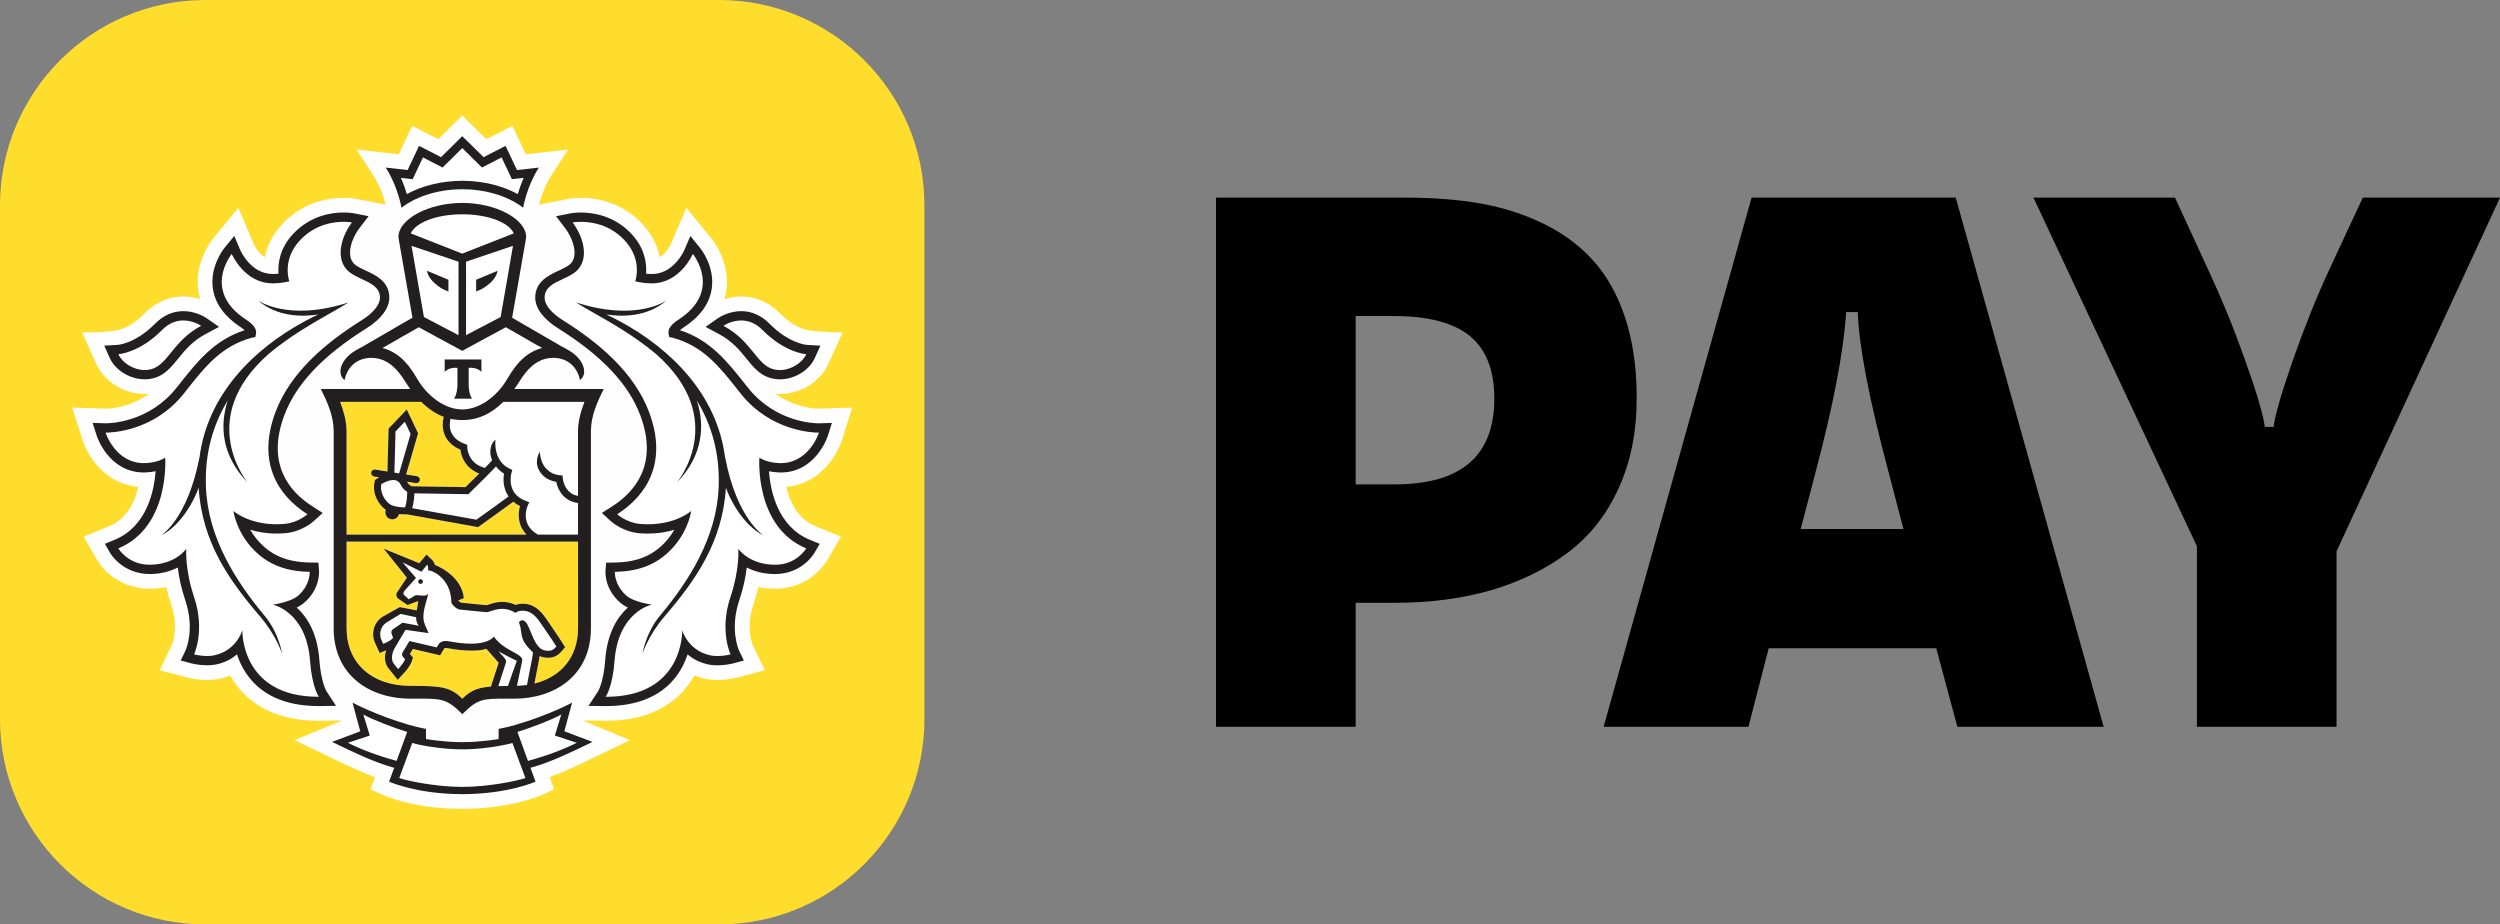
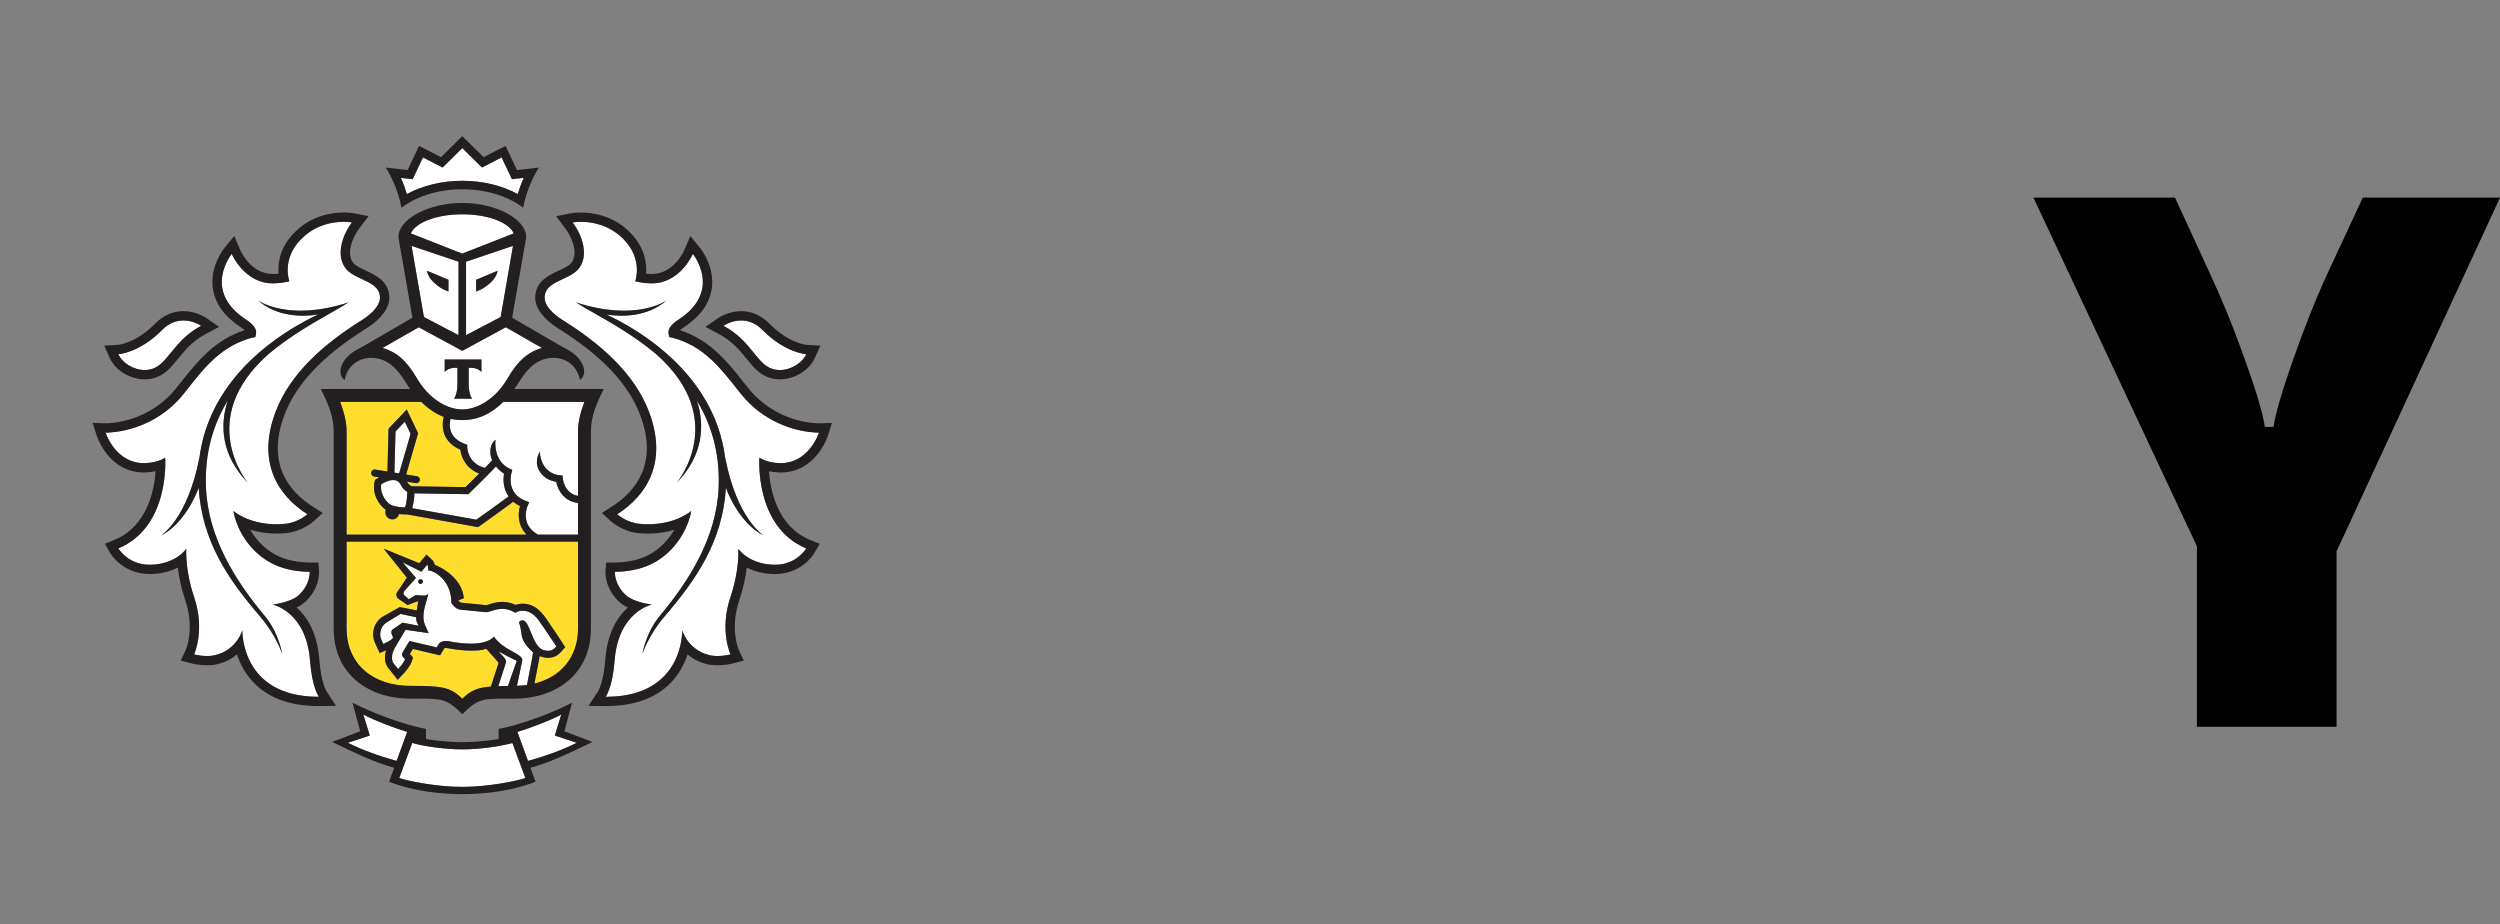
<svg xmlns="http://www.w3.org/2000/svg" xml:space="preserve" width="128.797mm" height="47.625mm" style="shape-rendering:geometricPrecision; text-rendering:geometricPrecision; image-rendering:optimizeQuality; fill-rule:evenodd; clip-rule:evenodd" viewBox="0 0 3947.79 1459.76">
  <rect x="0" y="0" width="3947.79" height="1459.76" fill="#808080" stroke="none" />
  <defs>
    <style type="text/css">  .fil4 {fill:#231F20} .fil1 {fill:#FEFEFE} .fil3 {fill:#FFDD2D} .fil2 {fill:white} .fil5 {fill:black;fill-rule:nonzero} .fil0 {fill:#FFDD2D;fill-rule:nonzero}  </style>
  </defs>
  <g id="Слой_x0020_1">
    <g id="_2170102543760">
-       <path class="fil0" d="M324.39 0l810.98 0c179.12,0 324.39,145.26 324.39,324.39l0 810.98c-0,179.12 -145.27,324.38 -324.39,324.38l-810.98 0.01c-179.12,-0.01 -324.39,-145.27 -324.39,-324.4l-0 -810.97c0,-179.13 145.27,-324.39 324.39,-324.39z" />
-       <path class="fil1" d="M1345.72 643.63l-52.86 1.67c-4.49,0 -36.96,-0.93 -68.47,-23.67 2.36,0.21 4.7,0.56 7.11,0.56 32.42,0 63.83,-19.42 76.39,-47.25l22.74 -50.22c-28.54,0.38 -54.6,-3.21 -54.6,-3.21 -0.21,-0.02 -20.78,-2.66 -44.55,-26.84 -17.04,-17.32 -38.15,-26.5 -60.99,-26.5 -10.01,0 -18.94,1.8 -26.65,4.24 1.22,-4.07 2.33,-8.21 2.99,-12.46 7.28,-47.02 -23.09,-82.85 -23.1,-82.82l-39.8 -49.03 -24.65 57.6c-0.08,0.17 -6.33,13.68 -17.45,20.25 -3.34,-16.92 -11.61,-35.96 -29.27,-54.13 -33.28,-34.28 -73.77,-39.41 -94.96,-39.41 -9.81,0 -16.82,1.06 -18.53,1.34l-48.01 9.38c2.77,-10.65 8.69,-29.27 19.46,-46.01l26.5 -41.06 -66.68 7.54 -21.22 -44.88 -41.12 21.09 -38.02 -37.35 -37.92 37.35 -41.21 -21.09 -21.19 44.88 -66.66 -7.56 26.55 41.09c10.79,16.72 16.67,35.29 19.41,45.94l-45.81 -8.98 -1.58 -0.26c-2.28,-0.36 -9.24,-1.43 -19.12,-1.43 -21.18,0 -61.69,5.13 -94.88,39.39 -17.67,18.16 -25.96,37.22 -29.34,54.15 -11.05,-6.52 -17.25,-19.8 -17.25,-19.8l-24.7 -57.93 -40.39 49.33c-4.95,6.35 -29.27,40.05 -22.67,82.45 0.68,4.23 1.8,8.34 2.99,12.41 -7.66,-2.46 -16.6,-4.24 -26.6,-4.24 -22.86,0 -43.95,9.18 -61.04,26.5 -23.71,24.07 -39.83,25.76 -43.95,26.78 -4.12,1.02 -21.62,3.87 -55.09,3.26l22.64 50.22c12.57,27.83 44,47.25 76.36,47.25 2.44,0 4.77,-0.35 7.16,-0.56 -31.45,22.75 -63.91,23.67 -67.84,23.69l-53.84 -1.69 16.31 50.92c8.21,26.24 35.66,69.69 88.16,74.38 -5.72,23.82 -18.38,50.54 -46.21,62.06l-40.11 16.44 21.88 37.92c12.33,20.44 41.35,44.37 82.63,44.37 8.91,-0.03 17.52,-0.92 25.83,-2.68 2.13,9.35 4.77,18.72 7.91,28.01 12.28,36.41 1.7,61.79 1.58,62.07l-19.81 41.29 44.21 11.6c0.55,0.17 13.91,3.82 30.64,3.82 7.58,0 14.86,-0.78 21.63,-2.39 5.13,-1.19 10.09,-2.78 14.83,-4.7 5.73,10.21 12.68,19.54 20.78,27.89 28.34,28.93 68.5,43.6 119.35,43.6l0.17 0 36.3 -0.47 -75 31.05 56.95 27.39c20.71,10.03 45.21,21.89 70.21,30.97l-7.13 19.37 19.65 8.9c1.75,0.79 39.5,17.59 102.23,21.17 0,0 15.16,0.7 23.5,0.7 8.33,0 23.29,-0.75 23.29,-0.75 62.35,-3.67 99.8,-20.33 101.54,-21.12l19.68 -8.93 -7.18 -19.39c25.68,-9.35 51.13,-21.69 70.98,-31.34l55.87 -27.01 -74.75 -31.02 36.45 0.47c50.93,0 91.09,-14.68 119.39,-43.65 8.06,-8.29 14.99,-17.58 20.76,-27.84 4.75,1.92 9.74,3.51 14.89,4.74 6.77,1.58 14.01,2.36 21.6,2.36 16.44,0 29.93,-3.6 30.3,-3.72l44.4 -11.7 -19.35 -40.53c-0.44,-1.04 -11.03,-26.42 1.27,-62.86 3.11,-9.3 5.73,-18.66 7.88,-27.98 8.35,1.76 17.05,2.65 26.04,2.68 52.58,0 77.78,-36.79 82.64,-44.8l21.68 -37.53 -40.11 -16.37c-27.89,-11.55 -40.52,-38.25 -46.18,-62.06 51.83,-4.5 79.64,-47.99 88.14,-74.39l15.98 -50.94z" />
      <path class="fil2" d="M817.59 306.51c-24.19,-13.4 -55.56,-21.03 -87.6,-21.03 -31.88,0 -63.25,7.63 -87.5,21.03 -2.21,-7.36 -5.28,-16.31 -9.47,-25.67l9.11 1.08 9.58 1.01 4.12 -8.7 12.07 -25.66 22.37 11.53 8.68 4.38 6.9 -6.78 24.15 -23.84 24.2 23.84 6.93 6.78 8.68 -4.38 22.26 -11.53 12.23 25.66 4.04 8.7 9.59 -1.01 9.14 -1.08c-4.19,9.36 -7.3,18.31 -9.47,25.67zm-87.6 31.88c-42.49,0.05 -74.34,13.9 -81.27,30.19l81.27 31.94 81.28 -31.94c-6.87,-16.29 -38.73,-30.14 -81.28,-30.19zm0.86 844.93l-0.09 0 -0.7 0 -0.8 0 -0.07 0c-25.71,0.16 -61.2,-5.1 -78.26,-10.05l-20.55 55.33c13.53,4.79 59.44,14.01 99.67,14.01 40.14,0 86.07,-9.22 99.59,-14.01l-20.51 -55.33c-17.12,4.95 -52.56,10.21 -78.29,10.05zm86.19 -27.5c19.85,-6.01 54,-18.94 69.3,-27.56l-10.21 33.24 34.61 11.45c-20.93,10.46 -46.28,20.21 -77.02,28.56l-16.67 -45.7zm-243.32 -27.56l10.24 33.24 -34.64 11.45c20.91,10.46 46.37,20.21 76.99,28.56l16.7 -45.7c-19.81,-6.01 -54,-18.94 -69.29,-27.56zm645.21 -545.99c4.17,1.44 8.39,2.07 12.59,2.07 18.13,0 35.62,-11.66 41.66,-25 0,0 -33.22,-2 -68.96,-38.08 -11.35,-11.7 -23.41,-15.19 -33.72,-15.19 -16.04,0 -28.08,8.4 -28.08,8.4 23.29,12.34 36.58,28.71 47.73,42.46 9.5,11.72 17.47,21.53 28.78,25.33zm-977.91 0c-4.06,1.44 -8.29,2.07 -12.48,2.07 -18.12,0 -35.65,-11.66 -41.62,-24.98 0,0 33.2,-2.02 68.88,-38.1 11.42,-11.71 23.44,-15.19 33.83,-15.19 15.94,0 28.01,8.42 28.01,8.42 -23.23,12.32 -36.52,28.65 -47.7,42.39 -9.55,11.74 -17.56,21.58 -28.91,25.39zm964.91 263.35c-33.39,-16.37 -54.45,-59.85 -59.56,-75.5 -5.54,86.19 -47.82,146.03 -97.26,203.63 -25.66,29.86 -34.61,58.89 -34.61,58.89 0,0 4.96,-32.9 27.13,-59.67 46.13,-55.14 89.96,-123.79 93.22,-203.18 2.22,-55.4 -12.07,-100.32 -34.41,-137.36 12.5,38.56 10.72,85.78 -31.7,129.86 0,0 84.48,-100.73 -33.61,-204.01 -33.55,-27.9 -69.36,-48.23 -96.84,-63.82l0 -0c-11.22,-6.37 -21.06,-11.95 -28.78,-16.93 96.18,31.23 143.15,-3.14 143.15,-3.14 -30.7,26.49 -70.48,26.04 -95.13,22.22 6.7,3.24 13.65,6.63 21.12,10.64 81.1,43.84 153.99,115.98 166.42,215.89l0 -0.76c18.87,98.11 60.84,123.26 60.84,123.26zm24.69 -114.29c0.76,0.05 1.39,0.05 2.16,0.05 45.21,0 60.52,-48.19 60.52,-48.19l-0.88 0c-8.29,0 -75.52,-1.95 -123.02,-62.04 -1.33,-1.68 -2.65,-3.35 -3.96,-5.01l0 0c-29.54,-37.44 -55.11,-69.86 -103.57,-82.95l-4.99 -0.86 -1.07 -5.06c-1.41,-7.68 3.91,-14.91 15.93,-22.68 69.87,-45.53 22.41,-103.61 22.41,-103.61 0,0 -19.95,46.45 -64.58,46.45 -0.53,0 -1.08,-0.02 -1.63,-0.03 -0.55,-0.02 -1.12,-0.03 -1.68,-0.03l-0.99 -0.05c-4.72,-0.25 -9.3,-0.48 -13.9,-1.44l-8.21 -1.61c0,0 12.72,-34.46 -18,-66.07 -23.14,-23.87 -51.28,-27.93 -67.54,-27.93 -8.17,0 -13.38,1.04 -13.38,1.04 15.43,20.07 26.58,53.39 8.78,73.95 -5.97,6.83 -15.26,11.15 -24.4,15.4 -14.49,6.73 -28.63,13.3 -28.63,29.43 0,11.17 10.49,24.17 29.28,35.85 56.53,35.42 112.65,82.45 136,145.45 29.14,78.58 -3.71,130.74 -50.58,160.66 0,0 14.71,13.47 36.02,15.19 4.34,0.41 8.57,0.63 12.53,0.63 45.02,0 68.3,-21.02 68.3,-21.02 0,0 -3.83,29.04 -27.26,55.98 -21.63,24.88 -49.99,39.55 -93.27,40.14 0,0 -1.36,20.01 17.78,37.31 12.29,10.92 40.6,14.46 40.6,14.46 0,0 -53.03,10.71 -58.87,88.64 -3.18,42.23 -14.03,56.92 -14.03,56.92l0.94 0c123.06,0 119.92,-105.03 119.92,-105.03 0,0 8.54,31.08 42.88,39.21 4.14,1.05 8.56,1.48 12.78,1.48 11.04,0 20.65,-2.58 20.65,-2.58 0,0 -17.99,-37.73 -0.13,-90.52 14.78,-43.81 12.4,-76.25 12.4,-76.25 0,0 16.57,24.93 57.66,25.16l0.43 0c34.22,0 49.14,-25.83 49.14,-25.83 -82.05,-33.9 -73.94,-143.28 -73.94,-143.28 0,0 10.65,7.91 31.4,8.65zm-916.97 38.78c5.58,86.21 47.86,146.04 97.27,203.63 25.65,29.88 34.71,58.89 34.71,58.89 0,0 -5.02,-32.9 -27.29,-59.63 -46.03,-55.16 -89.86,-123.83 -93.09,-203.2 -2.31,-55.42 12,-100.33 34.38,-137.36 -12.48,38.58 -10.77,85.78 31.7,129.88 0,0 -84.49,-100.75 33.66,-204.03 33.52,-27.89 69.28,-48.21 96.73,-63.8 11.23,-6.38 21.07,-11.97 28.8,-16.97 -96.14,31.23 -143.12,-3.16 -143.12,-3.16 30.68,26.5 70.45,26.06 95.13,22.23l-0.57 0.28c-6.51,3.16 -13.34,6.47 -20.56,10.38 -81.13,43.82 -153.97,115.98 -166.46,215.87l0 -0.78c-18.83,98.11 -60.79,123.28 -60.79,123.28 33.36,-16.37 54.39,-59.86 59.49,-75.52zm157.67 170.17c-12.28,10.93 -40.63,14.47 -40.63,14.47 0,0 53.08,10.69 58.91,88.64 3.18,42.23 13.93,56.91 13.93,56.91l-0.86 0c-123.09,0 -119.93,-105.03 -119.93,-105.03 0,0 -8.59,31.1 -42.89,39.23 -4.1,1.05 -8.49,1.48 -12.78,1.48 -11.04,0 -20.6,-2.58 -20.6,-2.58 0,0 17.89,-37.72 0.05,-90.52 -14.75,-43.81 -12.35,-76.27 -12.35,-76.27 0,0 -16.56,24.95 -57.68,25.2l-0.41 0c-34.21,0 -49.15,-25.85 -49.15,-25.85 82,-33.89 73.97,-143.28 73.97,-143.28 0,0 -10.65,7.91 -31.45,8.65 -0.76,0.05 -1.45,0.05 -2.16,0.05 -45.23,0 -60.55,-48.19 -60.55,-48.19l0.91 0c8.34,0 75.5,-1.95 122.99,-62.03 1.34,-1.69 2.67,-3.37 3.99,-5.05l0 -0c29.54,-37.41 55.12,-69.81 103.49,-82.91l5.09 -0.88 1.08 -5.05c1.41,-7.68 -3.89,-14.92 -15.89,-22.68 -69.87,-45.53 -22.42,-103.59 -22.42,-103.59 0,0 19.83,46.44 64.59,46.44 0.53,0 1.05,-0.01 1.58,-0.02l0 0c0.55,-0.02 1.1,-0.03 1.68,-0.03l1.3 -0.07c4.59,-0.25 9.11,-0.5 13.59,-1.43l8.25 -1.6c0,0 -12.78,-34.46 18,-66.07 23.12,-23.87 51.28,-27.94 67.5,-27.94 8.23,0 13.37,1.06 13.37,1.06 -15.39,20.06 -26.55,53.38 -8.74,73.93 5.96,6.84 15.24,11.16 24.38,15.41 14.47,6.73 28.58,13.3 28.58,29.43 0,11.15 -10.47,24.17 -29.26,35.85 -56.53,35.42 -112.63,82.47 -135.97,145.45 -29.12,78.6 3.72,130.75 50.65,160.66 0,0 -14.73,13.47 -36.09,15.19 -4.34,0.41 -8.53,0.62 -12.57,0.62 -44.96,0 -68.25,-21.01 -68.25,-21.01 0,0 3.87,29.04 27.14,56 21.76,24.86 50.1,39.54 93.38,40.13 0,0 1.36,20 -17.77,37.29zm230.91 -372.59l29.04 0 28.95 0 0 19.8c-6.8,-8.3 -20.09,-6.6 -20.09,-6.6l0 28.53c0,0 0.51,14.06 5.45,20.13l-14.31 0 -14.39 0c5.02,-6.07 5.47,-20.13 5.47,-20.13l0 -28.53c0,0 -13.25,-1.7 -20.11,6.6l0 -19.8zm-63.21 2.98c2.01,2.15 3.99,4.48 5.92,6.85l0.26 0.32 0 0c0.35,0.42 0.69,0.83 1.07,1.35 1.76,2.33 3.54,4.82 5.27,7.36 0.22,0.29 0.44,0.61 0.66,0.94l0.21 0.32 0.12 0.17 0.08 0.11 0.1 0.13c2.06,3.09 4.01,6.3 5.93,9.61 17.75,30.49 46.14,48.74 71.36,48.77 25.23,-0.03 53.61,-18.28 71.41,-48.77 1.96,-3.39 3.96,-6.69 6.02,-9.76 0.32,-0.43 0.63,-0.88 0.91,-1.34 1.75,-2.63 3.59,-5.18 5.5,-7.66 0.26,-0.34 0.51,-0.66 0.75,-0.96l0.41 -0.51c1.98,-2.45 4.02,-4.8 6.1,-7.01 0.15,-0.14 0.29,-0.28 0.41,-0.41l0 0c0.2,-0.2 0.38,-0.39 0.59,-0.57 9.04,-9.2 19.81,-16.23 33.93,-20.12l-6.29 -3.64 -0.33 0 -24.99 -14.42 -25.66 -14.64 -68.57 37.16 -0.2 -0.17 -0.13 0.17 -68.59 -37.16 -25.65 14.64 -25.03 14.42 -0.28 0 -6.34 3.64c14.13,3.89 24.87,10.84 33.94,20.05 0.16,0.15 0.3,0.3 0.44,0.46 0.21,0.23 0.41,0.46 0.66,0.66zm69.12 -110.26l0 -18.62 -33.73 -14.13c0,0 0.3,10.82 15.48,22.56 8.21,6.45 13.31,8.1 14.43,8.47 0.13,0.05 0.21,0.07 0.23,0.08l3.59 1.64zm15.93 -47.14l0 116 -54.62 -28.64 -19.56 -112.38 74.19 25.01zm27.83 28.51l33.73 -14.13c0,0 -0.28,10.82 -15.51,22.56 -8.23,6.48 -13.33,8.12 -14.42,8.48 -0.13,0.04 -0.2,0.06 -0.22,0.08l-3.57 1.64 0 -18.62zm38.69 58.85l19.5 -112.38 -74.14 25.01 0 116 54.64 -28.64zm-150.96 300.62c-4.47,0 -13.25,-0.53 -20.46,-3.14 -7.96,-2.93 -19.83,-17.47 -17.1,-33.48 3.44,-2.1 11.42,-6.57 18.88,-6.57 5.75,0 9.67,2.68 12.43,8.45 2.39,5.01 6.72,8.33 9.74,10.24 -0.1,4.68 -0.55,11.94 -1.81,18.38 -0.28,1.44 -0.65,2.76 -1.03,4.07 -0.15,0.57 -0.32,1.07 -0.47,1.5l-0.08 0.25c-0.03,0.11 -0.07,0.21 -0.1,0.3zm103.71 -24.56l-0 0 -1.55 1.51c-0.3,0.29 -0.5,0.48 -0.58,0.57l-1.65 1.62 -85.2 -1.34c-0.05,8.4 -1.43,15.55 -2.76,20.78 -0.22,0.88 -0.45,1.79 -0.68,2.7l101.36 18.13c10.54,-7.32 39.56,-28.42 50.83,-36.69 -8.19,-11.89 -8.98,-26.04 -7.11,-36 -5.4,-3.41 -9.49,-7.28 -12.75,-11.38 -11.71,12.7 -33.01,33.4 -39.88,40.09l-0.01 0.01 -0 0zm-3.83 -113.87c16.82,-1.67 35.64,-8.85 55.29,-28.22l128.14 0c-5.58,14.69 -10.2,30.59 -10.2,46.41l0.05 102.09c-21.44,-3.59 -23.99,-26.55 -24.07,-27.54l-0.38 -4.7 -4.61 -0.4c-9.34,-0.88 -15.49,-4.8 -20.71,-9.84 -10.5,-10.47 -10.52,-27.41 -10.5,-27.55 0,0.02 -0.01,0.04 -0.02,0.06 -0.02,0.04 -0.04,0.08 -0.06,0.14 -0.06,0.13 -0.17,0.32 -0.31,0.57 -1.91,3.49 -9.77,17.87 2.08,33.41 5.55,7.31 13.65,11.81 24.1,13.6 2.46,12.72 11.97,30.72 34.47,33.45l0 49.99 -63.25 0c-29.16,-16.18 -16.79,-44.6 -16.24,-45.81l2.47 -5.38 -5.59 -2.12c-31.58,-11.64 -22.89,-42.99 -22.47,-44.37l1.28 -4.55 -4.29 -2.02c-26.08,-12.04 -22.56,-44.43 -22.21,-45.79 -8.01,6.47 -10.9,19.67 -5.39,32.61 -2.82,3.23 -6.57,7.09 -10.7,11.34l-0.01 0.01 -0 0 -0.67 0.69c-27.01,-6.87 -27.86,-31.56 -27.86,-32.67l-0.06 -3.81 -3.54 -1.37c-10.54,-3.89 -17.78,-9.71 -21.34,-17.54 -4.01,-8.65 -2.59,-17.75 -1.5,-22.12 3.09,0.7 6.15,1.16 9.11,1.42 3.04,0.32 6.13,0.5 9.29,0.5l0.18 0 0.23 0c3.14,0 6.2,-0.18 9.28,-0.5zm-114.94 18.56l-1.73 64.99 7.45 1.12 18.15 -62.36 -9.21 -19.19 -14.66 15.43zm35.78 236.7c-0.13,2.11 1.41,3.9 3.52,3.95 2.04,0.19 3.8,-1.39 4,-3.45 0.08,-1.99 -1.43,-3.83 -3.56,-3.92 -2.08,-0.19 -3.79,1.42 -3.97,3.42zm166.16 61.72c-0.59,-0.16 -1.22,-0.22 -1.77,-0.22 -3.66,0 -5.26,3.21 -5.26,3.21 2.45,6.53 3.07,11.23 3.62,15.48 0.63,4.74 1.18,8.93 4.11,14.55 3.49,6.69 9.3,12.34 12.86,15.8 0.65,0.64 1.23,1.2 1.7,1.69 0,0 -0.84,5.97 -1.7,10.45l-7.92 40.91c-5.04,0.69 -10.32,1.05 -15.8,1.31l8.29 -39.36c1.21,-5.69 -5.67,-9.47 -14.83,-14.52 -9.64,-5.3 -21.82,-12 -29.8,-23.79 -7.61,8.52 -21.93,11.07 -36.32,11.07 -13.13,0 -26.25,-2.1 -34.24,-3.67 -2.01,-0.29 -3.94,-0.55 -5.85,-0.55 -4.61,0 -8.81,1.42 -11.72,6.27l-2.28 3.85 -42.97 -10.09 -10.7 17.66c-1.5,2.84 -1.6,5.24 0.83,7.91l2.89 3.15c-2,6.22 -10.94,15.65 -10.94,15.65l-6.38 -7.94c-5.05,-5.63 -4.22,-15.94 1.01,-25.46l17.05 -28.62 36.4 5.2 -5.63 -12.82c-5.31,-11.85 -1.27,-25.94 2.08,-37.6l0 0 0 -0.01c1.45,-5.05 2.76,-9.63 3.14,-13.38 -0.42,3.75 -3.89,4.61 -7.93,4.61 -1.96,0 -4.06,-0.2 -5.99,-0.39 -1.67,-0.17 -3.23,-0.32 -4.5,-0.32 -1.08,0 -2,0.11 -2.48,0.46l-9.87 5.97 -7.76 -6.83c-0.95,-1.31 -1.25,-4.42 1.03,-6.72l18 -20.09 -21.26 -24.74 29.79 14.89 9.11 -10.96c2.5,2.42 1.4,8.8 1.4,8.8 9.28,0.24 35.37,14.56 36.75,48.08 0.05,1.02 0.05,2.16 0.05,3.29 0,0 0.26,0.4 0.71,1.09 1.85,2.51 6.93,8.96 13.36,9.58l41.19 4.05 0.15 0c1.74,0 4.14,-0.78 7.09,-1.74 4.72,-1.53 10.85,-3.53 17.96,-3.53 6.27,0 13.25,1.59 20.71,6.27 0,0 3.75,-2.95 9.82,-3.28 0.46,-0.03 1,-0.03 1.41,-0.03 15.52,0 23.41,11.73 31.42,23.64 1.52,2.26 3.05,4.53 4.63,6.73 7.43,10.53 17.42,26.14 17.42,26.14 -3.69,4.32 -7.1,6.75 -12.83,6.75 -1.57,0 -3.36,-0.11 -5.32,-0.53 -11.39,-2.08 -17.17,-16.37 -22.18,-28.74 -3.7,-9.14 -6.99,-17.24 -11.79,-18.61zm-221.31 37c0,0 14.26,-5.84 15.52,-9.98l-1.91 -4.75c-1.35,-3.07 -1.15,-6.42 1.45,-8.24l15.37 -10.57 25.68 4.91c0,0 -4.64,-5.79 -4.19,-13.53l-24.53 -5.16 -23.1 14c-9.92,7.39 -10.64,19.45 -7.36,26.61l3.07 6.71zm196.98 66.42c-5.57,0 -10.67,0.06 -15.26,0.27l12.07 -37.4c1.27,-3.47 -2.66,-7.63 -6.55,-11.77 -1.88,-2 -3.75,-3.98 -5.03,-5.88 5.95,3.71 21.32,11.84 28.73,15.1 -0.74,1.21 -13.96,39.68 -13.96,39.68z" />
      <path class="fil3" d="M831.57 844.29l-284.26 0 0 -163.28c0,-15.82 -4.65,-31.71 -10.15,-46.4l128.11 0c12.19,12.04 24.1,19.55 35.46,23.67 -1.46,5.81 -3.42,17.8 2.04,29.78 4.47,9.65 12.55,17.07 24.27,22.04 1.24,11.91 8.86,29.85 29.79,37.77 -9.19,9.21 -18.1,17.9 -21.71,21.39l-85.04 -1.34c-1.93,-0.96 -5.22,-3.13 -6.68,-6.17 -0.09,-0.23 -0.21,-0.4 -0.33,-0.58 -0.1,-0.15 -0.21,-0.31 -0.3,-0.51l13.88 2.23c0.3,0.03 0.6,0.03 0.9,0.03 2.68,0 5.02,-1.84 5.45,-4.56 0.45,-3.08 -1.6,-5.89 -4.59,-6.34l-17.09 -2.68 18.95 -65.11 -17.95 -37.57 -28.74 30.24 -1.75 67.69 -19.31 -3.04c-2.99,-0.58 -5.84,1.57 -6.37,4.58 -0.45,2.98 1.58,5.81 4.61,6.34l8.11 1.23c-2.89,1.64 -4.8,2.95 -5.04,3.13l-1.65 1.14 -0.45 2.02c-4.7,18.99 5.92,37.02 17.42,45.08l-0.43 2.4c-0.47,2.91 0.21,5.76 1.98,8.16 1.68,2.43 4.21,3.89 7.12,4.4 0.58,0.12 1.21,0.17 1.79,0.17 4.95,0 9.31,-3.43 10.51,-8.46 4.29,0.54 8.21,0.62 10.89,0.62l2.24 0 111.57 20.08 1.91 -1.26c8.86,-6.17 42.77,-30.74 53.88,-38.91 3.04,2.63 6.46,4.98 10.61,6.95 -3.63,12.01 -3.84,30.49 10.37,45.1zm-284.26 11.01l365.46 0 0.07 136.81c0,45.35 -26.75,77.01 -68.92,87.33l7.06 -36.61 0.09 -0.52c0.36,-2.04 0.76,-4.33 1.05,-6.27 2,0.83 4.11,1.53 6.37,1.94 2.65,0.49 5.07,0.74 7.3,0.74 10.77,0 17.05,-5.65 21.23,-10.46l5.42 -6.29 -4.43 -6.88c-0.4,-0.68 -10.22,-16.1 -17.73,-26.66 -1.48,-2.07 -2.89,-4.15 -4.32,-6.37 -8.58,-12.77 -19.32,-28.75 -40.81,-28.75l-1.95 0.03c-3.53,0.23 -6.57,0.91 -9.04,1.85 -6.75,-3.12 -13.75,-4.78 -20.98,-4.78 -8.89,0 -16.39,2.43 -21.38,4.13 -0.44,0.12 -0.87,0.26 -1.28,0.38 -0.92,0.29 -1.75,0.55 -2.45,0.66l-40.19 -3.93c-0.5,-0.08 -2.16,-1.05 -4.16,-3.41l0 -0.2 8.69 -3.47c-2.44,-28.84 -30.25,-46.57 -45.78,-52.58 -0.68,-2.9 -2.08,-5.77 -4.51,-8.13l-8.64 -8.15 -7.6 9.04 -3.74 4.64 -56.32 -23.03 36.65 45.78 -14.44 21.78c-5.31,5.61 0.53,11.2 0.53,11.2l14.94 10.26 15.48 -5.76c0.38,0 0.72,0.06 1.06,0.11 0.15,0.02 0.31,0.05 0.47,0.06 -0.43,1.31 -0.92,4.76 -1.38,8 -0.36,2.54 -0.7,4.95 -0.98,6.08l-26.88 -5.25 -28.23 15.86c-14.51,10.61 -16.49,28.16 -11.1,40.17l3.13 6.81 4.44 9.63 9.91 -4.06c0.13,-0.02 0.27,-0.09 0.33,-0.15 -3.54,11.28 -2.09,22.02 4.22,29.05l6.02 7.49 7.98 10.02 8.76 -9.34c2.56,-2.54 10.94,-11.88 13.51,-19.83l1.88 -6.11 -4.26 -4.7 -0.73 -0.83 4.84 -7.9 35.07 8.22 7.88 1.81 4.19 -6.89 2.29 -3.75c0.43,-0.81 0.53,-0.93 2.16,-0.93 1.23,0 2.48,0.12 3.82,0.43 13.25,2.48 25.45,3.72 36.27,3.72 10.52,0 16.81,-0.4 24.27,-2.86 0,0 18.84,21.3 19.48,22.07l-11.52 35.45 -0.53 2.11c-21.83,1.77 -32.47,6.54 -45.31,19.31 -18.65,-18.42 -31.9,-20.36 -82.05,-20.36 -60.04,0 -100.71,-35.04 -100.71,-90.99l0 -136.81z" />
      <path class="fil4" d="M651.7 282.92l-9.58 -1.01 -9.11 -1.09c4.19,9.39 7.26,18.31 9.47,25.69 24.25,-13.39 55.62,-21.01 87.5,-21.01 32.05,0 63.43,7.63 87.6,21.01 2.19,-7.38 5.29,-16.3 9.47,-25.69l-9.14 1.09 -9.59 1.01 -4.04 -8.68 -12.22 -25.68 -22.27 11.53 -8.68 4.4 -6.93 -6.82 -24.2 -23.82 -24.15 23.82 -6.9 6.82 -8.68 -4.4 -22.37 -11.53 -12.07 25.68 -4.12 8.68zm174.39 45.15c-18.94,-15.05 -53.25,-29.2 -96.1,-29.2 -42.79,0 -76.96,14.15 -96.03,29.2 0,0 -5.6,-33.72 -24.82,-63.44l34.51 3.9 18.04 -38.18 34.76 17.8 33.54 -33.08 33.66 33.08 34.68 -17.8 18.07 38.18 34.54 -3.9c-19.24,29.73 -24.85,63.44 -24.85,63.44zm-161.76 586.58c-2.08,-0.2 -3.8,1.43 -3.97,3.44 -0.15,2.1 1.41,3.89 3.52,3.94 2.04,0.16 3.8,-1.39 4,-3.45 0.08,-1.99 -1.43,-3.84 -3.56,-3.92zm169.41 286.87l-16.69 -45.71c19.85,-6 54,-18.94 69.29,-27.56l-10.19 33.27 34.59 11.43c-20.93,10.46 -46.29,20.2 -77,28.57zm-103.66 41.08c-40.23,0 -86.14,-9.2 -99.67,-14l20.55 -55.34c17.04,4.96 52.53,10.21 78.26,10.05l0.07 0 0.8 0 0.7 0 0.08 0c25.71,0.16 61.16,-5.09 78.29,-10.05l20.51 55.34c-13.54,4.79 -59.44,14 -99.59,14zm-180.76 -69.66l34.64 -11.43 -10.26 -33.26c15.27,8.61 49.48,21.55 69.29,27.56l-16.7 45.7c-30.6,-8.37 -56.08,-18.11 -76.97,-28.56zm362.97 -10.15l-21.06 -8.02 5.81 -21.67 6.4 -23.59c0,0 -37.3,20.14 -89.87,35.27 -14.91,4.25 -26.2,6.19 -26.2,6.19l0 16.07c0,0 -28.13,4.87 -56.52,4.87l-0.35 0 -0.43 0 -0.55 0 -0.32 0c-28.44,0 -56.51,-4.87 -56.51,-4.87l0 -16.07c0,0 -11.3,-1.94 -26.2,-6.19 -52.58,-15.12 -89.83,-35.27 -89.83,-35.27l6.3 23.59 5.92 21.67 -21.11 8.02 -23.42 8.72c2.57,1.24 5.23,2.53 7.98,3.86 25.95,12.55 59.33,28.71 90.11,37.08l-8.03 21.84c0,0 43.19,19.59 115.11,19.76l0 0.03 0.22 0 0.33 0 0.27 0 0.17 0 0 -0.03c72.02,-0.18 115.16,-19.76 115.16,-19.76l-8.06 -21.84c31.04,-8.45 64.76,-24.8 90.73,-37.4 2.51,-1.21 4.96,-2.4 7.32,-3.54l-23.37 -8.72zm360.85 -296.83c0,0 -14.91,25.84 -49.15,25.84l-0.42 0c-41.11,-0.25 -57.66,-25.19 -57.66,-25.19 0,0 2.36,32.45 -12.44,76.24 -17.81,52.83 0.16,90.53 0.16,90.53 0,0 -9.62,2.58 -20.66,2.58 -4.22,0 -8.63,-0.41 -12.8,-1.47 -34.32,-8.13 -42.87,-39.24 -42.87,-39.24 0,0 3.14,105.04 -119.91,105.04l-0.97 0c0,0 10.85,-14.68 14.04,-56.9 5.85,-77.94 58.88,-88.66 58.88,-88.66 0,0 -28.31,-3.54 -40.56,-14.47 -19.2,-17.29 -17.84,-37.29 -17.84,-37.29 43.31,-0.59 71.68,-15.27 93.29,-40.13 23.42,-26.95 27.25,-55.98 27.25,-55.98 0,0 -23.27,20.99 -68.29,20.99 -3.95,0 -8.17,-0.18 -12.53,-0.61 -21.3,-1.71 -36.02,-15.19 -36.02,-15.19 46.86,-29.89 79.75,-82.09 50.59,-160.67 -23.36,-62.96 -79.48,-110.01 -135.99,-145.45 -18.8,-11.68 -29.27,-24.68 -29.27,-35.85 0,-16.13 14.12,-22.69 28.59,-29.42 9.15,-4.25 18.44,-8.57 24.41,-15.41 17.8,-20.56 6.64,-53.86 -8.78,-73.93 0,0 5.18,-1.06 13.38,-1.06 16.27,0 44.42,4.05 67.54,27.94 30.71,31.61 17.98,66.07 17.98,66.07l8.23 1.59c4.69,0.99 9.37,1.22 14.19,1.46l0.7 0.03c0.55,0 1.11,0.02 1.66,0.03 0.56,0.02 1.12,0.03 1.66,0.03 44.62,0 64.56,-46.44 64.56,-46.44 0,0 47.44,58.07 -22.41,103.59 -12.02,7.79 -17.31,15.02 -15.92,22.68l1.08 5.06 4.97 0.88c48.42,13.07 73.98,45.44 103.46,82.8l0.02 0.02 0.16 0.2 0.1 0.12 0.03 0.04 0.09 0.11 0.09 0.12 0.06 0.08c1.16,1.47 2.34,2.96 3.51,4.45 47.52,60.1 114.71,62.03 123.01,62.03l0.92 0c0,0 -15.34,48.19 -60.54,48.19 -0.77,0 -1.42,0 -2.15,-0.05 -20.76,-0.74 -31.42,-8.63 -31.42,-8.63 0,0 -8.09,109.36 73.96,143.28zm-40.38 -119.84c55.42,0 73.97,-56.11 74.72,-58.51l6.2 -19.79 -20.78 0.65 -0.07 0c-7.32,0 -68.5,-1.61 -111.83,-56.45l-4.09 -5.08 -0.21 -0.27c-28.25,-35.75 -55.1,-69.73 -103.02,-85.24 1.4,-1.24 3.38,-2.78 6.11,-4.55 25.5,-16.66 40.32,-36.94 44.04,-60.47 5.46,-35.38 -17.25,-63.63 -18.25,-64.77l-15.42 -18.98 -9.64 22.52 -0.02 0.03c-0.82,1.81 -17.04,37.46 -50.93,37.46l-2.56 0c-0.6,-0.03 -1.19,-0.06 -1.78,-0.1 -1.69,-0.09 -3.35,-0.18 -4.97,-0.32 1.19,-16.06 -1.74,-40.96 -24.45,-64.33 -27.28,-28.11 -60.73,-32.34 -78.21,-32.34 -8.24,0 -14.04,0.9 -15.77,1.17 -0.23,0.03 -0.39,0.06 -0.48,0.07l-23.3 4.6 14.39 18.86c11.25,14.54 21.49,41.37 9.36,55.37 -3.66,4.22 -10.97,7.68 -18.2,11.1l-1.28 0.61c-15.67,7.18 -37.13,17.22 -37.13,42.71 0,16.48 12.86,33.75 36.18,48.42 69,43.18 111.58,88.26 129.97,138 28.46,76.53 -8.68,120.19 -44.7,143.18l-16.19 10.34 14.14 12.94 0.02 0.01c1.99,1.73 19.26,16.85 44.78,19.03 4.86,0.3 9.48,0.59 13.82,0.59 16.37,0 30.35,-2.56 41.7,-6.03 -3.12,5.44 -6.98,11.02 -11.78,16.59 -20.62,23.75 -45.96,34.55 -82.4,35.14l-13.55 0.22 -1.03 13.51c-0.13,2.73 -1.16,27.79 22.69,49.12 3.64,3.31 8.04,6.02 12.68,8.21 -16.19,14.49 -32.62,39.74 -35.79,82.95 -2.69,36.09 -11.32,49.44 -11.44,49.58l-14.98 22.75 27.06 0.36c44.7,0 78.91,-12.26 102.63,-36.6 14.03,-14.38 22.04,-30.65 26.78,-45.02 7.76,6.6 17.8,12.39 30.91,15.46 4.97,1.16 10.39,1.77 16.28,1.77 12.28,0 22.64,-2.52 24.26,-2.91l0.11 -0.03 17.27 -4.57 -7.63 -16.02 -0.03 -0.08c-0.92,-2.15 -14.69,-34.09 0.57,-79.34 6.68,-19.87 10.09,-37.65 11.75,-51.5 10.89,5.63 25.45,10.29 44.28,10.35 42.12,0 61.04,-30.87 62.39,-33.05l0.05 -0.08 8.43 -14.59 -15.6 -6.41c-50.97,-21.05 -62.23,-77.6 -64.5,-108.19 4.61,0.88 9.87,1.69 15.81,1.85l2.63 0.08zm-28.54 -224.85c-11.38,-11.71 -23.42,-15.2 -33.74,-15.2 -16.04,0 -28.06,8.44 -28.06,8.44 23.29,12.34 36.57,28.7 47.73,42.44 9.5,11.71 17.47,21.52 28.77,25.32 4.17,1.44 8.38,2.07 12.58,2.07 18.12,0 35.61,-11.66 41.66,-24.97 0,0 -33.21,-2.02 -68.93,-38.1zm-25.58 44.93c-10.56,-13.02 -22.61,-27.71 -43.27,-38.66l-21.22 -11.37 19.71 -13.81 0.25 -0.16c2.57,-1.64 17.06,-10.86 36.36,-10.86 16.44,0 31.72,6.73 44.34,19.52 30.68,31.18 58.26,33.7 59.26,33.73l21.43 1.26 -8.86 19.56c-8.79,19.5 -32.01,33.58 -55.13,33.58 -5.95,0 -11.76,-0.89 -17.21,-2.76 -15.23,-5.02 -25.02,-17 -35.27,-29.55l-0.38 -0.47zm-33.57 156.15l0 0.74c-12.44,-99.89 -85.31,-172.03 -166.43,-215.87 -7.48,-4 -14.43,-7.38 -21.13,-10.62 24.67,3.8 64.45,4.25 95.13,-22.23 0,0 -46.96,34.38 -143.15,3.14 7.71,4.99 17.55,10.57 28.78,16.94 27.48,15.6 63.29,35.92 96.84,63.83 118.09,103.28 33.61,204.01 33.61,204.01 42.42,-44.09 44.18,-91.29 31.7,-129.86 22.36,37.04 36.66,81.96 34.41,137.36 -3.26,79.39 -47.08,148.03 -93.22,203.18 -22.17,26.78 -27.11,59.67 -27.11,59.67 0,0 8.96,-29.03 34.61,-58.89 49.41,-57.6 91.71,-117.41 97.22,-203.63 5.13,15.65 26.19,59.12 59.58,75.5 0,0 -41.97,-25.16 -60.83,-123.26zm-762.38 272.89c0,0 -3.14,105.04 119.93,105.04l0.88 0c0,0 -10.77,-14.68 -13.93,-56.9 -5.85,-77.95 -58.91,-88.66 -58.91,-88.66 0,0 28.32,-3.53 40.61,-14.47 19.15,-17.29 17.78,-37.29 17.78,-37.29 -43.3,-0.59 -71.64,-15.27 -93.4,-40.13 -23.27,-26.94 -27.13,-55.98 -27.13,-55.98 0,0 23.27,20.99 68.23,20.99 4.04,0 8.23,-0.18 12.59,-0.61 21.34,-1.7 36.09,-15.19 36.09,-15.19 -46.92,-29.89 -79.79,-82.07 -50.67,-160.67 23.34,-62.96 79.44,-110.01 135.99,-145.45 18.78,-11.68 29.24,-24.68 29.24,-35.85 0,-16.13 -14.1,-22.69 -28.56,-29.42 -9.14,-4.25 -18.43,-8.58 -24.4,-15.43 -17.79,-20.55 -6.65,-53.86 8.73,-73.92 0,0 -5.11,-1.06 -13.33,-1.06 -16.26,0 -44.38,4.05 -67.52,27.94 -30.8,31.61 -18,66.07 -18,66.07l-8.23 1.59c-4.58,0.97 -9.2,1.21 -13.86,1.45l-1.05 0.06c-0.58,0 -1.12,0.01 -1.66,0.02l-0 0c-0.53,0.01 -1.05,0.02 -1.59,0.02 -44.75,0 -64.59,-46.42 -64.59,-46.42 0,0 -47.42,58.05 22.42,103.58 12.02,7.78 17.3,15 15.89,22.68l-1.06 5.06 -5.09 0.88c-48.4,13.1 -73.99,45.5 -103.54,82.93 -1.31,1.66 -2.63,3.33 -3.96,5.01 -47.47,60.1 -114.63,62.03 -122.97,62.03l-0.93 0c0,0 15.34,48.19 60.57,48.19 0.71,0 1.39,0 2.14,-0.05 20.79,-0.74 31.45,-8.63 31.45,-8.63 0,0 8.03,109.36 -73.96,143.28 0,0 14.93,25.82 49.15,25.82l0.4 0c41.14,-0.23 57.68,-25.17 57.68,-25.17 0,0 -2.39,32.45 12.35,76.24 17.84,52.83 -0.05,90.53 -0.05,90.53 0,0 9.54,2.58 20.61,2.58 4.27,0 8.66,-0.41 12.77,-1.49 34.31,-8.12 42.89,-39.22 42.89,-39.22zm132.99 96.55c0.02,0.04 0.04,0.06 0.04,0.07l14.98 22.76 -27.06 0.36c-44.7,0 -78.87,-12.28 -102.66,-36.59 -13.98,-14.39 -22.02,-30.65 -26.73,-45.03 -7.71,6.6 -17.85,12.39 -30.97,15.46 -4.92,1.16 -10.36,1.77 -16.22,1.77 -12.54,0 -23.16,-2.64 -24.36,-2.94l-0.01 -0.01 -17.31 -4.57 7.66 -16.02 0.05 -0.12c1.08,-2.54 14.6,-34.35 -0.6,-79.3 -6.68,-19.89 -10.09,-37.65 -11.75,-51.5 -10.89,5.63 -25.43,10.29 -44.15,10.34 -42.5,0 -61.46,-31.29 -62.54,-33.08l-0.02 -0.04 -8.41 -14.61 15.56 -6.39c50.97,-21.05 62.27,-77.6 64.58,-108.19 -4.69,0.88 -9.96,1.69 -15.81,1.85l-2.68 0.08c-55.45,0 -73.95,-56.11 -74.68,-58.51l-6.35 -19.79 20.88 0.65c7.33,0 68.6,-1.61 111.9,-56.45l4.09 -5.08 0.29 -0.37c28.22,-35.71 55.03,-69.65 102.97,-85.14 -1.39,-1.24 -3.31,-2.78 -6.08,-4.55 -25.5,-16.66 -40.34,-36.94 -44.03,-60.47 -5.42,-34.72 16.37,-62.55 18.03,-64.67l0.07 -0.1 15.59 -18.97 9.61 22.51c0.61,1.42 16.77,37.49 50.98,37.49l2.51 0c0.58,-0.03 1.14,-0.06 1.71,-0.09l0 0 0 0 0 0 0 0c1.7,-0.1 3.36,-0.18 5.01,-0.32 -1.16,-16.08 1.81,-40.94 24.54,-64.35 27.28,-28.09 60.66,-32.32 78.16,-32.32 8.3,0 14.06,0.91 15.75,1.17 0.22,0.03 0.37,0.06 0.44,0.07l23.42 4.6 -14.46 18.86c-11.29,14.53 -21.53,41.37 -9.38,55.37 3.62,4.17 10.81,7.59 17.96,10.99l0 0 1.52 0.72c15.69,7.18 37.08,17.22 37.08,42.71 0,16.48 -12.77,33.75 -36.09,48.42 -69.1,43.18 -111.62,88.26 -130,138 -28.41,76.53 8.58,120.17 44.73,143.18l16.17 10.34 -14.18 12.94c-1.91,1.69 -19.23,16.85 -44.83,19.03 -4.82,0.3 -9.41,0.59 -13.81,0.59 -16.42,0 -30.32,-2.56 -41.66,-6.03 3.16,5.44 7.02,11 11.79,16.59 20.6,23.73 46.01,34.55 82.33,35.14l13.65 0.22 0.92 13.51c0.17,2.73 1.2,27.79 -22.64,49.12 -3.66,3.31 -7.99,6.02 -12.7,8.21 16.22,14.49 32.65,39.74 35.87,82.95 2.66,34.75 10.7,48.4 11.35,49.49zm-259.9 -570.55c11.42,-11.69 23.44,-15.2 33.81,-15.2 15.96,0 28.04,8.44 28.04,8.44 -23.23,12.33 -36.52,28.66 -47.69,42.38 -9.57,11.75 -17.58,21.59 -28.94,25.39 -4.06,1.44 -8.28,2.07 -12.48,2.07 -18.1,0 -35.64,-11.66 -41.62,-24.96 0,0 33.21,-2.02 68.88,-38.12zm-27.27 77.74c5.95,0 11.74,-0.88 17.22,-2.75 15.29,-5.04 25.08,-17.05 35.33,-29.62l0.34 -0.42 0.3 -0.36c10.55,-12.91 22.42,-27.45 42.92,-38.3l21.28 -11.37 -19.76 -13.81 -0.27 -0.17c-2.6,-1.65 -17.02,-10.85 -36.29,-10.85 -16.47,0 -31.76,6.72 -44.38,19.52 -30.68,31.2 -58.2,33.71 -59.19,33.73l-21.41 1.26 8.79 19.55c8.83,19.5 32.05,33.58 55.12,33.58zm131.09 33.44c-22.38,37.04 -36.67,81.94 -34.36,137.36 3.21,79.39 47.02,148.04 93.07,203.18 22.27,26.75 27.28,59.67 27.28,59.67 0,0 -9.05,-29.03 -34.68,-58.91 -49.42,-57.59 -91.69,-117.42 -97.27,-203.61 -5.12,15.65 -26.15,59.13 -59.49,75.5 0,0 41.94,-25.16 60.77,-123.28l0 0.78c12.48,-99.9 85.34,-172.05 166.47,-215.89 6.67,-3.59 12.99,-6.68 19.02,-9.63l2.09 -1.02c-24.65,3.84 -64.43,4.29 -95.13,-22.2 0,0 46.98,34.38 143.13,3.14 -7.71,4.98 -17.52,10.55 -28.72,16.91l-0 0c-27.46,15.6 -63.27,35.93 -96.82,63.85 -118.14,103.28 -33.63,204.02 -33.63,204.02 -42.52,-44.1 -44.22,-91.32 -31.73,-129.88zm342.62 -64.75l0 19.8c6.87,-8.3 20.11,-6.6 20.11,-6.6l0 28.53c0,0 -0.45,14.06 -5.47,20.13l14.39 0 14.31 0c-4.93,-6.07 -5.45,-20.13 -5.45,-20.13l0 -28.53c0,0 13.3,-1.7 20.09,6.6l0 -19.8 -28.95 0 -29.04 0zm2.1 -108.98c-1.1,-0.36 -6.2,-2.01 -14.44,-8.51 -15.19,-11.73 -15.49,-22.53 -15.49,-22.53l33.74 14.11 0 18.64 -3.59 -1.64c-0.02,-0.01 -0.09,-0.04 -0.22,-0.08l0 0zm65.78 -8.51c15.24,-11.73 15.54,-22.53 15.54,-22.53l-33.76 14.11 0 18.64 3.57 -1.64c0.02,-0.01 0.09,-0.04 0.22,-0.08 1.1,-0.36 6.2,-2.01 14.42,-8.51zm-121.39 -81.62l81.27 31.94 81.29 -31.94c-6.87,-16.29 -38.73,-30.12 -81.29,-30.17 -42.49,0.05 -74.34,13.88 -81.27,30.17zm87.24 160.68l54.64 -28.62 19.48 -112.41 -74.12 25.05 0 115.98zm113.45 16.58l-24.99 -14.42 -25.67 -14.64 -68.57 37.16 -0.2 -0.15 -0.13 0.15 -68.57 -37.16 -25.66 14.64 -25.03 14.42 -0.27 0 -6.33 3.66c14.11,3.87 24.83,10.82 33.94,20.05 0.14,0.14 0.28,0.29 0.41,0.44 0.2,0.23 0.41,0.47 0.67,0.67 2.01,2.15 4.01,4.5 5.92,6.85 0.08,0.1 0.17,0.2 0.25,0.3 0.36,0.44 0.72,0.86 1.08,1.39 1.76,2.32 3.54,4.82 5.27,7.34 0.22,0.28 0.43,0.6 0.64,0.93 0.17,0.25 0.34,0.51 0.52,0.76 2.06,3.08 4.01,6.3 5.93,9.61 17.75,30.49 46.14,48.72 71.36,48.75 25.25,-0.03 53.62,-18.26 71.41,-48.75 1.96,-3.39 3.96,-6.7 6.02,-9.76 0.3,-0.43 0.63,-0.89 0.91,-1.34 1.75,-2.63 3.59,-5.2 5.5,-7.66 0.21,-0.27 0.42,-0.54 0.62,-0.79 0.19,-0.24 0.37,-0.47 0.55,-0.7 1.98,-2.43 4.02,-4.8 6.1,-7.01 0.16,-0.15 0.32,-0.3 0.47,-0.45 0.17,-0.18 0.35,-0.35 0.53,-0.51 9.06,-9.21 19.81,-16.25 33.92,-20.12l-6.28 -3.66 -0.32 0zm63.31 135.16c0,-15.82 4.61,-31.71 10.2,-46.41l-128.14 0c-19.61,19.37 -38.45,26.57 -55.29,28.22 -3.04,0.31 -6.13,0.51 -9.26,0.51l-0.25 0 -0.18 0c-3.12,0 -6.25,-0.2 -9.28,-0.51 -2.94,-0.25 -6.04,-0.71 -9.12,-1.42 -1.1,4.37 -2.51,13.45 1.5,22.12 3.59,7.83 10.8,13.66 21.36,17.54l3.56 1.37 0.05 3.8c0,1.14 0.83,25.82 27.84,32.67l0.17 -0.17c4.34,-4.45 8.28,-8.49 11.22,-11.86 -5.52,-12.95 -2.63,-26.15 5.4,-32.62 -0.35,1.37 -3.87,33.75 22.19,45.77l4.31 2.05 -1.28 4.57c-0.41,1.35 -9.11,32.69 22.46,44.35l5.59 2.09 -2.46 5.41c-0.56,1.23 -12.93,29.64 16.23,45.77l63.25 0 0 -49.94c-22.47,-2.75 -32.02,-20.73 -34.48,-33.49 -10.44,-1.77 -18.54,-6.28 -24.1,-13.6 -11.85,-15.56 -3.99,-29.92 -2.08,-33.41 0.23,-0.41 0.37,-0.67 0.39,-0.77 -0.02,0.15 0,17.11 10.52,27.56 5.19,5.03 11.38,8.95 20.7,9.83l4.61 0.43 0.41 4.67c0.08,1.01 2.59,23.95 24.04,27.55l-0.05 -102.09zm-61.74 361.83l-7.06 36.61c42.17,-10.32 68.92,-41.98 68.92,-87.33l-0.06 -136.81 -365.48 0 0 136.81c0,55.97 40.69,90.98 100.74,90.98 50.16,0 63.38,1.95 82.05,20.36 12.85,-12.76 23.47,-17.53 45.31,-19.3l0.52 -2.13 11.53 -35.41c-0.65,-0.83 -19.48,-22.1 -19.48,-22.1 -7.48,2.46 -13.76,2.88 -24.27,2.88 -10.82,0 -23.04,-1.26 -36.27,-3.74 -1.33,-0.3 -2.57,-0.41 -3.82,-0.41 -1.63,0 -1.71,0.11 -2.16,0.91l-2.28 3.75 -4.19 6.9 -7.91 -1.82 -35.06 -8.21 -4.81 7.9 0.71 0.85 4.24 4.68 -1.89 6.09c-2.56,7.97 -10.94,17.3 -13.5,19.85l-8.76 9.38 -7.98 -10.06 -6 -7.49c-6.3,-7.03 -7.76,-17.77 -4.21,-29.06 -0.08,0.08 -0.23,0.13 -0.36,0.16l-9.89 4.07 -4.44 -9.61 -3.14 -6.82c-5.39,-12.02 -3.41,-29.56 11.1,-40.18l28.22 -15.85 26.88 5.26c0.29,-1.15 0.64,-3.62 1.01,-6.22 0.45,-3.19 0.93,-6.58 1.35,-7.87 -0.17,-0.02 -0.34,-0.05 -0.51,-0.08 -0.33,-0.06 -0.67,-0.12 -1.04,-0.12l-15.46 5.76 -14.94 -10.22c0,0 -5.82,-5.63 -0.55,-11.22l14.45 -21.79 -36.62 -45.77 56.3 23.02 3.75 -4.63 7.6 -9.05 8.63 8.16c2.44,2.35 3.84,5.22 4.52,8.12 15.49,5.99 43.32,23.75 45.78,52.59l-8.71 3.48 0 0.18c2.01,2.37 3.64,3.32 4.16,3.42l40.21 3.94c0.67,-0.13 1.44,-0.37 2.3,-0.63 0.45,-0.14 0.92,-0.29 1.42,-0.43 4.97,-1.67 12.47,-4.13 21.38,-4.13 7.23,0 14.21,1.64 20.96,4.78 2.48,-0.92 5.52,-1.62 9.06,-1.84l1.93 -0.05c21.5,0 32.21,15.94 40.78,28.71l0.03 0.05c1.43,2.23 2.84,4.28 4.32,6.37 7.53,10.55 17.32,25.96 17.74,26.65l4.42 6.88 -5.42 6.29c-4.17,4.82 -10.47,10.45 -21.25,10.45 -2.2,0 -4.61,-0.24 -7.27,-0.74 -2.28,-0.43 -4.37,-1.1 -6.37,-1.93 -0.32,2.1 -0.77,4.62 -1.15,6.78zm-230.27 -36.02l-1.89 -4.74c-1.36,-3.07 -1.18,-6.42 1.43,-8.23l15.37 -10.56 25.68 4.9c0,0 -4.64,-5.79 -4.19,-13.53l-24.51 -5.16 -23.12 14c-9.92,7.4 -10.64,19.45 -7.34,26.61l3.06 6.7c0,0 14.28,-5.84 15.52,-9.99zm211.46 74.88l7.9 -40.93c0.88,-4.47 1.71,-10.45 1.71,-10.45 -0.44,-0.45 -0.97,-0.96 -1.56,-1.53 -3.55,-3.45 -9.46,-9.18 -13.02,-15.92 -2.94,-5.62 -3.49,-9.83 -4.11,-14.58 -0.55,-4.26 -1.17,-8.94 -3.6,-15.48 0,0 1.58,-3.2 5.24,-3.2 0.56,0 1.19,0.06 1.79,0.23 4.79,1.35 8.07,9.45 11.77,18.58 5,12.37 10.79,26.67 22.2,28.76 1.95,0.38 3.74,0.52 5.29,0.52 5.76,0 9.16,-2.42 12.84,-6.76 0,0 -9.98,-15.58 -17.4,-26.11 -1.58,-2.19 -3.09,-4.44 -4.61,-6.7 -8.03,-11.94 -15.93,-23.7 -31.45,-23.7 -0.43,0 -0.97,0 -1.41,0.06 -6.08,0.28 -9.83,3.24 -9.83,3.24 -7.46,-4.66 -14.44,-6.25 -20.71,-6.25 -7.11,0 -13.25,2 -17.97,3.54 -2.95,0.96 -5.35,1.74 -7.07,1.74l-0.17 0 -41.16 -4.07c-6.45,-0.6 -11.55,-7.05 -13.38,-9.59 -0.45,-0.68 -0.7,-1.09 -0.7,-1.09 0,-1.09 0,-2.25 -0.06,-3.26 -1.4,-33.52 -27.48,-47.86 -36.77,-48.09 0,0 1.1,-6.35 -1.41,-8.8l-9.09 10.96 -29.79 -14.88 21.28 24.73 -18 20.12c-2.27,2.3 -1.99,5.38 -1.05,6.69l7.78 6.84 9.87 -5.94c0.48,-0.38 1.4,-0.48 2.46,-0.48 1.26,0 2.82,0.14 4.49,0.31 1.94,0.19 4.04,0.39 6.01,0.39 4.02,0 7.5,-0.85 7.91,-4.6 -0.37,3.75 -1.69,8.33 -3.13,13.38 -3.34,11.65 -7.39,25.74 -2.07,37.59l5.65 12.84 -36.42 -5.24 -17.04 28.65c-5.27,9.53 -6.08,19.83 -1.05,25.46l6.38 7.94c0,0 8.94,-9.42 10.94,-15.64l-2.89 -3.16c-2.44,-2.68 -2.31,-5.06 -0.82,-7.92l10.67 -17.62 42.99 10.06 2.29 -3.84c2.91,-4.82 7.1,-6.27 11.7,-6.27 1.91,0 3.86,0.22 5.87,0.55 7.98,1.57 21.09,3.65 34.23,3.65 14.39,0 28.72,-2.56 36.34,-11.05 7.97,11.76 20.13,18.46 29.77,23.76 9.18,5.05 16.06,8.84 14.85,14.53l-8.3 39.32c5.48,-0.22 10.79,-0.58 15.82,-1.27zm-45.25 1.79c4.57,-0.18 9.71,-0.25 15.24,-0.25 0,0 13.23,-38.49 13.98,-39.71 -7.41,-3.25 -22.79,-11.37 -28.74,-15.09 1.28,1.91 3.17,3.92 5.05,5.92 3.89,4.13 7.8,8.27 6.52,11.75l-12.05 37.38zm-162.37 -402.09l-1.71 64.97 7.43 1.14 18.15 -62.38 -9.21 -19.17 -14.66 15.44zm18.55 95.35c-3.01,-1.9 -7.33,-5.23 -9.74,-10.24 -2.72,-5.77 -6.66,-8.45 -12.4,-8.45 -7.48,0 -15.46,4.47 -18.9,6.57 -2.73,16.03 9.14,30.55 17.1,33.48 7.22,2.61 15.98,3.16 20.46,3.16 0.06,-0.2 0.13,-0.41 0.21,-0.64 0.14,-0.41 0.3,-0.89 0.44,-1.41 0.38,-1.31 0.75,-2.65 1.05,-4.07 1.24,-6.45 1.7,-13.71 1.78,-18.39zm109.16 43.9c10.54,-7.32 39.58,-28.42 50.83,-36.67 -8.2,-11.91 -8.98,-26.05 -7.13,-35.98 -5.37,-3.42 -9.46,-7.31 -12.73,-11.41 -12.44,13.5 -35.68,36.01 -40.99,41.15 -0.56,0.55 -0.92,0.9 -1.05,1.02l-1.65 1.65 -85.19 -1.35c-0.07,8.42 -1.43,15.55 -2.76,20.79 -0.13,0.52 -0.27,1.06 -0.41,1.6 -0.1,0.36 -0.19,0.73 -0.29,1.1l101.36 18.11zm-51.56 -162.4c-11.32,-4.1 -23.26,-11.61 -35.46,-23.66l-128.11 0c5.5,14.69 10.16,30.59 10.16,46.41l0 163.26 284.27 0c-14.21,-14.59 -13.98,-33.06 -10.4,-45.04 -4.12,-1.99 -7.53,-4.35 -10.57,-6.96 -11.12,8.15 -45,32.71 -53.89,38.9l-1.89 1.24 -111.55 -20.04 -2.28 0c-2.68,0 -6.58,-0.11 -10.87,-0.62 -1.2,5.01 -5.55,8.42 -10.52,8.42 -0.57,0 -1.2,-0.03 -1.78,-0.14 -2.91,-0.5 -5.44,-1.97 -7.13,-4.4 -1.74,-2.38 -2.43,-5.23 -1.95,-8.14l0.4 -2.42c-11.49,-8.06 -22.11,-26.07 -17.4,-45.08l0.45 -2.02 1.65 -1.14c0.21,-0.18 2.15,-1.49 5.02,-3.11l-8.09 -1.24c-3.04,-0.53 -5.09,-3.36 -4.61,-6.32 0.52,-3.01 3.37,-5.19 6.37,-4.62l19.31 3.06 1.76 -67.68 28.74 -30.26 17.93 37.57 -18.93 65.1 17.05 2.68c3.01,0.48 5.05,3.28 4.61,6.35 -0.45,2.73 -2.78,4.57 -5.47,4.57 -0.3,0 -0.58,0 -0.88,-0.03l-13.86 -2.22c0.09,0.19 0.19,0.35 0.29,0.5 0.12,0.17 0.23,0.35 0.32,0.58 1.46,3.06 4.75,5.21 6.68,6.17l85.02 1.34 0.35 -0.34c3.81,-3.7 12.48,-12.14 21.38,-21.07 -20.94,-7.89 -28.54,-25.82 -29.82,-37.75 -11.68,-4.96 -19.76,-12.39 -24.25,-22.04 -5.45,-11.96 -3.52,-23.96 -2.04,-29.8zm23.37 -244.97l-74.18 -25.05 19.55 112.41 54.64 28.62 0 -115.98zm6.1 -92.81c52.82,0 100.7,25.46 100.7,53.77l-1.03 6.96 -21.11 120.53 21.11 12.24 54.92 31.86 -0.19 0c0,0 12.34,6.3 17.98,10.19 21,14.41 25.39,35.48 13.25,44.19 -3.03,-17.17 -16.64,-35.1 -42.15,-35.1 -18.4,0 -32.4,9.4 -43.8,23.61 -2.84,3.57 -5.61,7.39 -8.22,11.5 -3.18,5.2 -6.35,9.74 -9.5,14.11l141.27 0c-10.42,20.78 -20.26,42.76 -20.26,66.67l0 311.11c0,75.32 -58.12,111.23 -121.1,111.23 -3.67,0 -7.1,-0.02 -10.31,-0.02 -39.48,-0.14 -46.95,-0.17 -71.65,24.44 -24.81,-24.61 -32.29,-24.59 -71.74,-24.44 -3.22,0.01 -6.64,0.02 -10.3,0.02 -62.93,0 -121.13,-35.92 -121.13,-111.23l0 -311.11c0,-23.9 -9.85,-45.89 -20.25,-66.67l141.26 0c-3.18,-4.37 -6.37,-8.92 -9.54,-14.11 -2.56,-4.1 -5.34,-7.92 -8.26,-11.5 -11.29,-14.16 -25.32,-23.61 -43.7,-23.61 -25.55,0 -39.18,17.93 -42.17,35.1 -12.12,-8.7 -7.68,-29.78 13.2,-44.19 5.72,-3.89 18.05,-10.19 18.05,-10.19l-0.2 0 54.82 -31.86 21.21 -12.24 -21.11 -120.53 -1.05 -6.96c0,-28.3 47.87,-53.77 100.7,-53.77l0.13 0 0.13 0 0.05 0z" />
    </g>
-     <path class="fil5" d="M1920.23 312.07l300.46 0c43.2,0 82.75,3.22 118.42,9.46 35.68,6.45 68.78,17.2 99.72,32.45 30.95,15.26 56.95,34.82 78.02,58.67 21.28,23.64 37.83,53.73 49.86,90.27 11.82,36.54 17.84,78.23 17.84,125.3 0,54.16 -9.67,102.09 -29.01,143.78 -19.13,41.91 -46.21,75.65 -80.81,101.44 -34.6,25.79 -74.79,45.35 -120.57,58.68 -45.78,13.11 -96.28,19.77 -151.74,19.77l-61.68 0 0 195.79 -220.51 0 0 -835.61zm280.9 186.98l-60.39 0 0 265.86 61.68 0c104.88,0 157.32,-45.13 157.32,-135.4 0,-44.49 -12.68,-77.37 -38.26,-98.65 -25.79,-21.06 -65.77,-31.81 -120.35,-31.81z" />
-     <path id="_1" class="fil5" d="M3090.9 1147.68l-33.31 -124.01 -264.57 0 -32.02 124.01 -228.68 0 233.62 -835.61 322.38 0 233.62 835.61 -231.04 0zm-157.32 -654.86l-18.27 0c-3.87,61.25 -19.99,145.93 -48.57,253.82l-23.21 88.76 162.26 0 -23.21 -88.76c-30.73,-114.98 -47.07,-199.66 -49,-253.82z" />
    <path id="_2" class="fil5" d="M3689.67 1147.68l-220.51 0 0 -285.2 -258.12 -550.41 223.52 0 52.87 114.77c20.2,43.2 39.55,90.27 57.6,141.2 18.27,50.94 28.8,86.4 31.38,106.17l13.76 0c2.58,-19.34 12.89,-55.02 31.16,-107.03 18.27,-52.01 37.18,-99.29 56.95,-141.63l52.87 -113.48 216.64 0 -258.12 558.58 0 277.03z" />
  </g>
</svg>